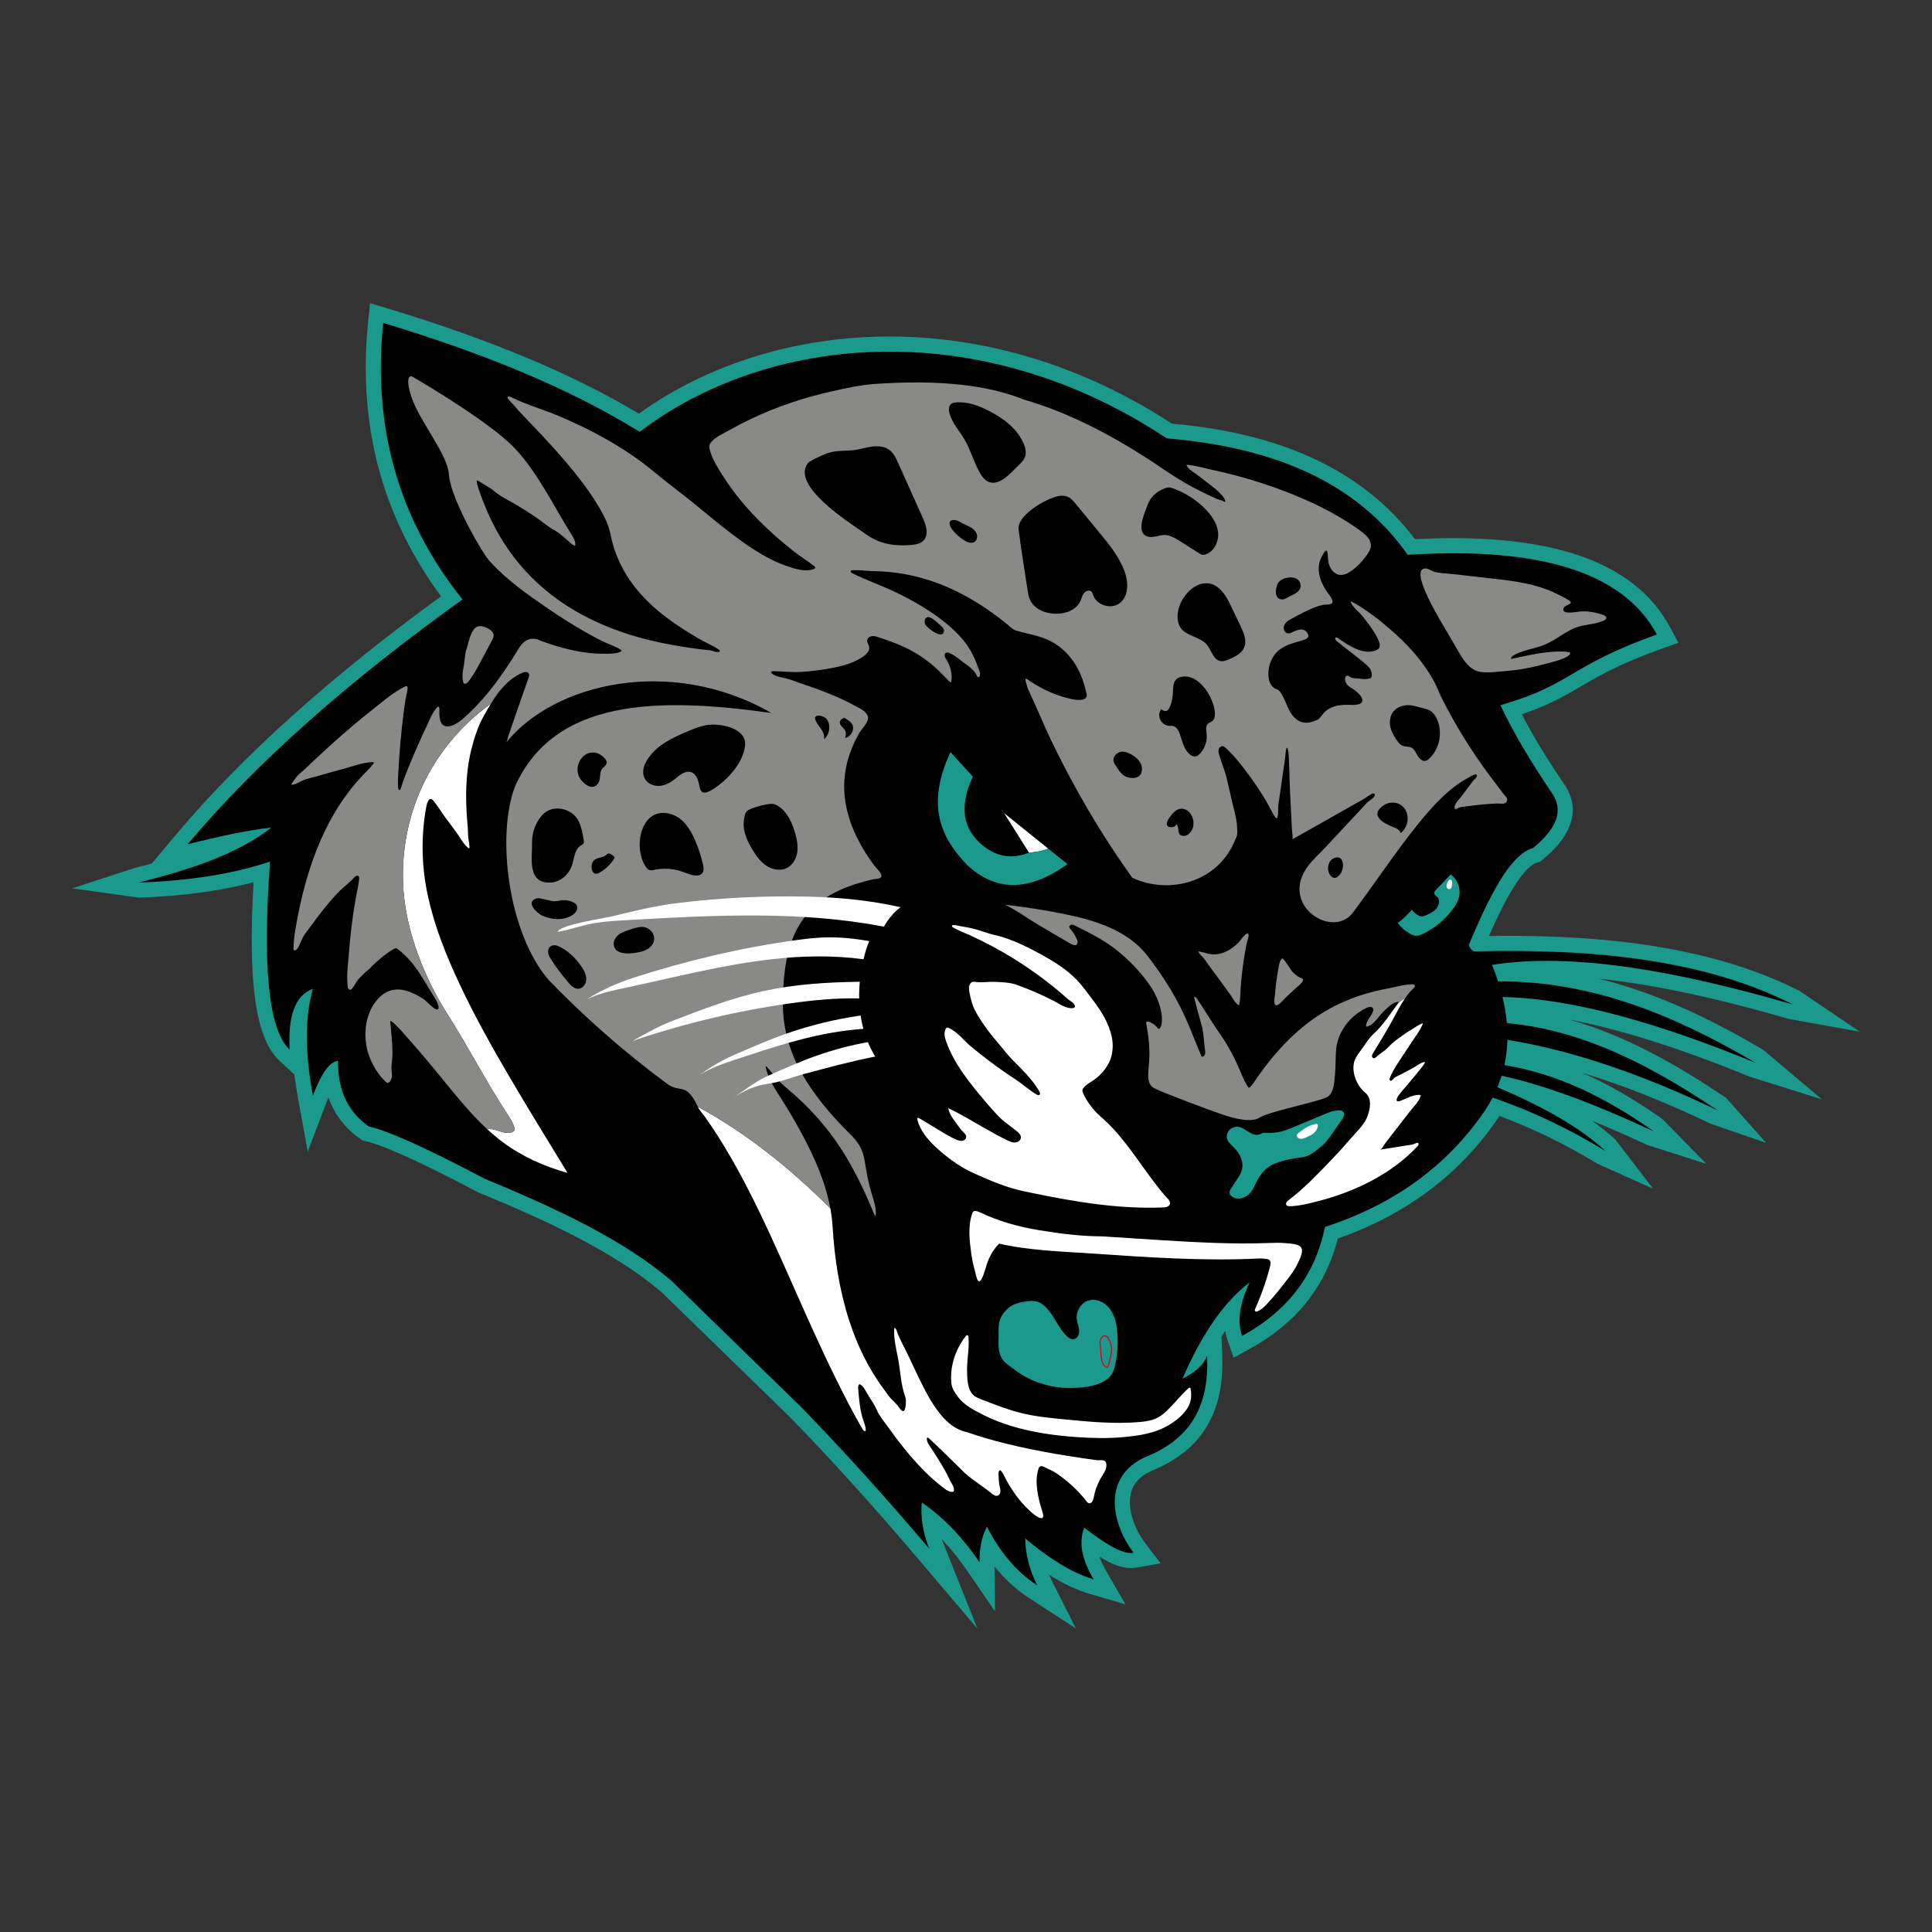
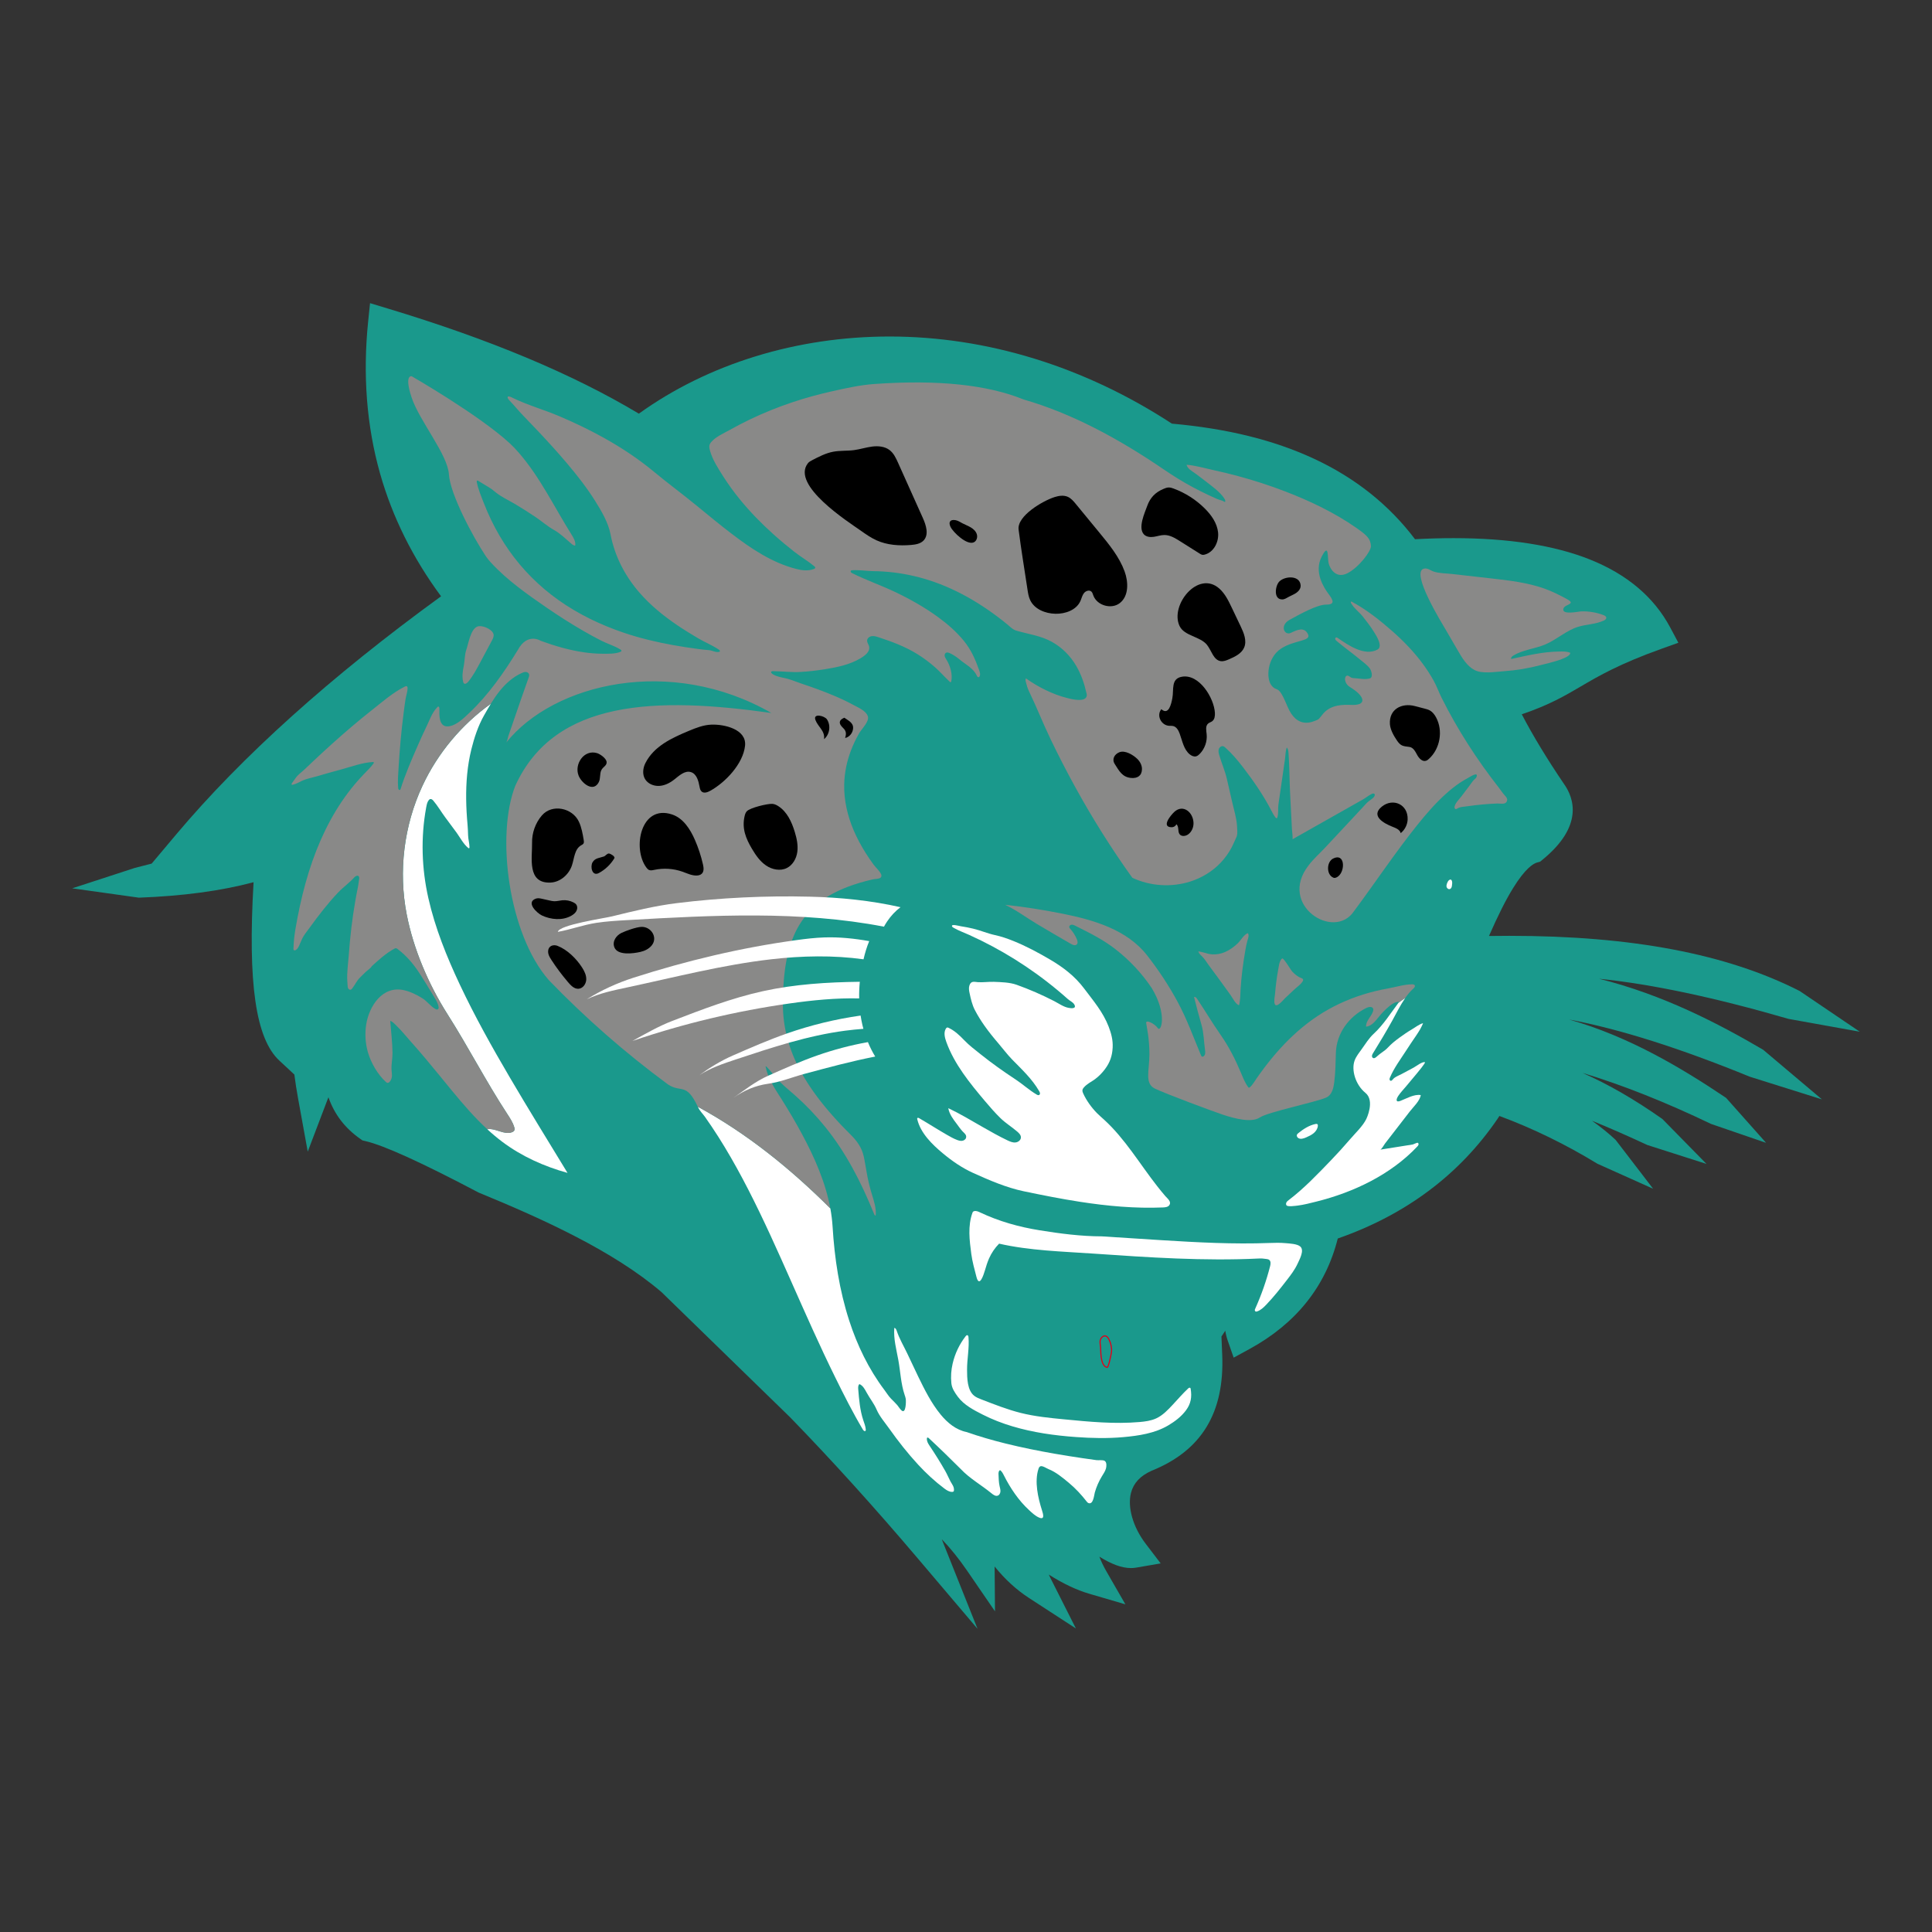
<svg xmlns="http://www.w3.org/2000/svg" version="1.1" id="Layer_1" x="0px" y="0px" viewBox="0 0 1728 1728" style="enable-background:new 0 0 1728 1728;" xml:space="preserve">
  <rect x="0" y="0" width="1728" height="1728" fill="#333333" stroke="none" />
  <style type="text/css">
	.st0{fill:#1A998C;}
	.st1{fill:#FFFFFF;}
	.st2{fill:#898988;}
	.st3{fill:none;stroke:#E0001B;stroke-miterlimit:10;}
</style>
  <g>
    <path class="st0" d="M820.82,1393.79c-38.76-45.68-77.17-88.13-114.16-126.18l-115.04-111.99   c-43.16-36.86-106.49-65.51-162.78-88.67l-0.59-0.24l-0.56-0.29c-51.3-26.99-84.31-41.98-100.94-45.84l-2.55-0.59l-2.14-1.51   c-13.58-9.54-23.04-21.94-28.3-37.07c-0.42,1.05-0.86,2.16-1.3,3.33l-17.22,45.29l-8.66-47.67c-1.34-7.38-2.44-14.47-3.31-21.28   l-13.42-12.47C228.74,929,221.5,879.46,226.8,789.06c-29.28,7.8-63.05,12.34-102.58,13.83l-59.63-8.36l55.87-18.22   c4.92-1.22,10-2.52,15.19-3.9l21.87-26c58.69-69.78,138.37-141.42,236.97-213.08c-25.24-34.09-43.57-70.98-54.57-109.85   c-11.98-42.34-15.56-88.12-10.63-136.07l1.67-16.26l15.65,4.73c91.65,27.68,165.31,58.51,224.79,94.1   c61.94-44.56,141.16-69,224.22-69c87.22,0,174.45,26.93,252.5,77.92c49.38,4.41,90.83,14.61,126.61,31.16   c37.14,17.18,67.68,41.45,90.86,72.22c11.96-0.64,23.55-0.96,34.57-0.96c49.04,0,89.98,6.4,121.69,19.03   c33.29,13.26,57.49,33.7,71.93,60.75l7.36,13.78l-14.71,5.27c-38.24,13.69-56.5,24.39-72.6,33.84   c-14.48,8.49-28.28,16.58-52.75,24.87c9.79,18.81,22.45,39.71,37.79,62.35c8.79,12.37,17.81,37.47-19.2,67.69l-2.19,1.79   l-2.72,0.76c-3.33,0.93-10.58,5.18-21.63,23.17c-6.43,10.46-13.18,23.88-21.38,42.54c6.2-0.09,12.31-0.14,18.28-0.14   c109.42,0,194.32,16.13,259.54,49.31l53.84,36.45l-63.71-11.47c-66.18-19.18-122.12-31.05-169.48-35.9   c57.35,14.31,106.83,40.07,146.75,63.5l52.58,44.38l-64.51-20.26c-62.68-25.61-116.12-42.55-161.6-51.15   c53.57,15.19,100.26,43.12,140.37,70.05l35.78,40.22l-49.13-16.86c-40.91-19.61-79.03-34.76-115.1-45.69   c23.11,10.16,46.67,23.79,71.5,41.25l39.43,40.17l-52.88-16.91c-17.7-8.24-34.12-15.44-49.49-21.69   c7.85,5.59,14.86,11.27,21.08,17.07l33.55,43.73l-49.77-22.34c-28.43-17.35-57.88-31.7-87.71-42.75c-0.52,0.82-1.05,1.64-1.59,2.45   l-0.09,0.14c-33.96,49.8-82.01,85.78-142.89,107.02c-10.76,42.89-37.35,76.15-79.14,98.94l-13.96,7.61l-5.24-15.01   c-1.02-2.91-1.77-5.93-2.27-9.06c-1.15,1.68-2.29,3.4-3.42,5.17l0.68,16.32c2.17,51.84-18.49,85.78-63.17,103.75   c-10.14,4.55-16.17,11.04-18.43,19.83c-3.29,12.81,1.84,30.61,13.07,45.34l13.48,17.69l-21.92,3.78c-1.51,0.26-3.08,0.39-4.67,0.39   c-8.51,0-17.66-3.68-28.21-10.16c1.49,4.09,3.64,8.55,6.47,13.47l16.78,29.13l-32.26-9.45c-11.4-3.34-23.4-9.01-36.24-17.15   c0.54,1.18,1.11,2.36,1.7,3.54l22.53,44.65l-41.93-27.26c-11.35-7.38-21.63-16.81-30.76-28.18l0.34,40.13l-24.99-36.44   c-7.26-10.58-14.75-19.9-22.58-28.06c0.4,1.11,0.82,2.22,1.27,3.35l30.68,76.78L820.82,1393.79z" />
-     <path d="M1570.14,950.53c-85.12-34.78-162.63-57.61-226.3-58.8c1.91,7.9,3.21,15.66,3.89,23.27   c69.04,6.47,129.92,38.75,188.56,78.12c-65.54-31.41-128.51-53.46-188.06-63.1c-0.18,7.72-1.07,15.27-2.67,22.65   c49,7.85,92.48,30.33,133.55,59.22c-47.94-22.32-94.02-40.56-136.03-49.76c-1.07,3.49-2.32,6.94-3.75,10.34   c41.71,17.62,74.58,36.49,96.48,56.9c-31.94-19.49-65.44-35.57-100.77-47.71c-2.03,3.88-4.29,7.7-6.79,11.47   c-32.89,48.24-79.84,83.7-143.23,104.25c-8.55,42.4-32.99,75.05-74.11,97.47c-4.47-12.81-2.29-28.74,6.8-47.92   c-24.14,18.3-43.66,48.32-60.1,86.19c11.13-5.55,19.14-12.24,22.07-20.83c1.66,39.55-10.16,72.84-54.96,90.77   c-39.17,17.38-30.91,59.4-10.82,85.77c-10.55,1.82-26.89-9.3-44.14-22.48c-5.86,15.19-0.64,30.65,8.33,46.21   c-19.87-5.82-40.38-19.23-61.2-36.64c0.26,14.21,3.85,28.23,10.83,42.05c-18.5-12.03-33.34-29.74-44.97-52.46   c-4.82,8.82-6.77,19.55-6.67,31.65c-14.66-21.38-31.52-39.63-51.63-53.29c-1.15,12.74,0.73,26.38,6.66,41.22   c-38.31-45.14-76.6-87.6-114.91-126.99l-115.48-112.42c-42.44-36.37-102.49-64.73-166.74-91.18   c-60.03-31.58-88.69-43.45-104.16-47.05c-17.29-12.14-27.8-30.47-27.48-58.71c-8.8,1.26-15.95,14.05-22.48,31.22   c-6.15-33.87-8.29-66.44,0-95.57c-16.07,5.76-22.38,24.72-20.82,54.35c-19.71-18.31-24.07-78.37-17.49-168.2   c-33.93,11.52-73.81,17.23-117.83,18.89c46.22-11.46,88.9-25.61,119.08-49.29c-21.6,2.44-47.3,7.96-74.94,14.97   c62.36-74.15,145.46-147.07,245.83-218.96c-57.97-72.47-80.42-155.27-70.95-247.33c86.07,26,164.42,57.21,229.43,97.43   c113.26-86.42,301.81-106.59,471.41,5.83c93.76,7.8,169.11,38.17,215.46,104.13c118.55-7.5,193.31,15.92,222.85,71.27   c-79.94,28.62-74.94,44.44-139.89,63.25c11.19,23.85,26.73,50.06,45.8,78.2c11.32,15.79,4.38,32.36-16.66,49.54   c-20.4,5.7-39.1,43.03-57.45,86.6c0,0,1.66,5.84,5.83,5.84c108.05-2.68,206.42,8.01,283.95,47.46   c-102.9-29.82-196.37-46.81-268.97-35.38c2,4.97,3.8,9.89,5.38,14.76C1424.49,877.28,1498.96,908.76,1570.14,950.53z" />
    <path class="st1" d="M989.16,1313.53c-0.74,2.5-2.26,4.67-3.62,6.89c-2.75,4.52-4.89,9.41-6.34,14.5   c-0.62,2.17-1.29,11.24-5.76,9.41c-0.56-0.23-0.99-0.7-1.37-1.18c-4.89-6.26-10.01-11.86-16.21-17   c-5.39-4.47-11.46-9.55-18.01-12.14c-1.77-0.69-5.25-3.12-7.14-2.6c-0.99,0.26-1.56,1.31-1.87,2.29   c-3.76,11.45-0.46,25.89,3.11,37.11c0.98,3.08,2.75,8.75-2.44,6.59c-3.51-1.46-6.44-4.28-9.19-6.82   c-9.27-8.54-16.73-19.67-22.39-30.9c-0.9-1.77-1.81-3.64-3.43-4.77c-1.32,0.5-1.49,2.27-1.43,3.67c0.15,3.5,0.2,7.16,0.96,10.6   c0.34,1.55,0.83,3.09,0.77,4.68c-0.07,1.58-0.85,3.27-2.34,3.83c-1.95,0.75-4-0.69-5.61-2.02c-9.05-7.43-19.59-13.28-27.55-21.76   c-9.38-9.37-18.87-18.62-28.56-27.61c-0.45-0.42-1.23-0.81-1.58-0.31c-0.11,0.15-0.13,0.35-0.14,0.52   c-0.18,2.63,1.11,4.67,2.51,6.75c4.91,7.29,9.55,14.75,13.91,22.38c1.72,3.03,3.02,6.26,4.66,9.32c1.38,2.57,3.24,4.56,3.15,7.72   c-0.01,0.49-0.09,1.03-0.46,1.36c-0.3,0.25-0.72,0.32-1.11,0.32c-2.57,0.07-4.89-1.41-6.95-2.95   c-8.46-6.32-16.26-13.56-23.45-21.32c-9.43-10.2-18.03-21.15-26.06-32.49c-3.72-5.24-8.58-10.83-11.12-16.75   c-2.34-5.47-6.11-10.07-8.98-15.33c-1.62-2.98-3.33-6.28-6.45-7.58c-1.23,1.09-1.19,2.98-1.06,4.62c0.76,9.33,1.55,18.76,4.5,27.65   c0.92,2.75,2.05,5.48,2.25,8.37c0.03,0.42,0.02,0.88-0.26,1.18c-0.67,0.71-1.78-0.22-2.29-1.06c-8.97-15.05-16.89-30.8-24.64-46.5   c-13.96-28.29-26.68-57.15-39.47-85.97c-12.28-27.66-24.61-55.34-38.43-82.26c-6.65-12.95-13.65-25.72-21.18-38.17   c-3.69-6.11-7.51-12.13-11.49-18.06c-1.97-2.94-3.97-5.86-6.02-8.75c-1.83-2.59-4.64-5.34-5.97-8.2c-0.14-0.31-0.29-0.62-0.43-0.91   c43.81,23.8,82.97,55.48,118.49,90.93v0.01c0.97,5.37,1.66,10.79,2,16.28c1.73,28.39,6.06,56.83,14.83,83.95   c7.19,22.22,17.47,43.51,31.56,62.2c1.87,2.48,3.68,5.48,5.83,7.68c1.85,1.92,3.88,3.77,5.62,5.8c1.32,1.55,2.28,3.43,3.87,4.81   c4,3.47,4.07-8.58,3.73-10.43c-0.22-1.23-0.62-2.41-1.02-3.59c-3.32-9.77-3.76-20.93-5.62-31.15c-1.78-9.72-4.34-18.71-3.61-28.66   c1.24,0.09,1.84,1.51,2.22,2.69c2.3,6.93,6.24,13.55,9.38,20.15c3.26,6.87,6.45,13.75,9.76,20.59   c5.75,11.84,11.79,23.94,20.2,34.15c6.01,7.31,13.67,13.67,23.17,15.56c11.28,3.95,22.78,7.25,34.38,10.14   c14.93,3.71,30.03,6.74,45.19,9.37c8.03,1.39,16.08,2.66,24.13,3.85c4.12,0.61,8.24,1.19,12.38,1.75c2,0.28,5.72-0.41,7.43,0.71   C990.02,1307.93,989.71,1311.64,989.16,1313.53z" />
    <path class="st1" d="M507.6,1049.06c-20.94-5.83-40.92-14.75-58.35-27.82c-4.68-3.52-9.15-7.29-13.43-11.24   c7.37-1.34,15.3,5.55,22.31,2.58c0.74-0.31,1.47-0.76,1.84-1.46c0.49-0.92,0.26-2.04-0.05-3.04c-1.32-4.33-3.86-8.18-6.34-11.96   c-18.94-28.94-34.79-59.86-53.26-88.89c-16.97-26.69-30.48-58.24-36.54-89.3c-7.54-38.6-2.52-79.54,14.12-115.17   c13.62-29.16,34.97-54.65,61.15-73.36c-2.13,3.46-4.14,7-6.15,10.53c-5.2,9.14-8.79,20.04-11.31,30.25   c-3.6,14.59-4.82,29.66-4.64,44.66c0.09,7.62,0.54,15.22,1.23,22.81c0.28,3.19,0.39,6.29,0.49,9.45c0.09,3.52,1.19,7.02,1.26,10.6   c0.01,0.39-0.07,0.9-0.45,0.99c-0.25,0.06-0.51-0.1-0.7-0.27c-4.15-3.34-7.28-9.31-10.36-13.63c-3.39-4.57-6.78-9.15-10.17-13.72   c-3.61-4.87-6.67-10.19-10.58-14.83c-0.73-0.87-1.73-1.81-2.85-1.55c-0.57,0.13-1.02,0.56-1.38,1.03   c-1.27,1.62-1.72,3.72-2.11,5.74c-0.06,0.34-0.12,0.67-0.19,1c-4.9,26.71-3.99,54.42,2,80.89c6.05,26.73,16.41,52.38,28.05,77.11   c13.4,28.45,28.78,55.94,44.69,83.05C472.74,992.25,490.29,1020.59,507.6,1049.06z" />
    <path class="st2" d="M1348.01,715.69c-0.78,4.45-5.67,2.85-8.78,2.97c-4.55,0.18-9.11,0.48-13.64,0.9   c-4.58,0.43-9.14,0.97-13.7,1.64c-2.26,0.33-4.9,0.4-7.06,1.2c-1.11,0.41-3.04,2.36-3.78,0.42c-0.2-0.51-0.13-1.08-0.01-1.61   c0.75-3.23,4.22-6.46,6.19-9.1c2.33-3.09,4.67-6.19,7.01-9.28c1.35-1.79,2.6-3.78,4.16-5.4c0.91-0.95,1.9-1.43,2.31-2.75   c1.57-4.95-6.48,0.52-8.01,1.31c-2.19,1.15-4.32,2.43-6.39,3.78c-4.57,3-8.84,6.43-12.91,10.07c-9.45,8.48-17.81,18.13-25.73,28.01   c-19.98,24.92-37.64,51.62-56.71,77.21c-17.77,26.65-68.28-5.55-40.53-41.08c4.22-5.62,9.88-10.59,14.67-15.72   c7.64-8.19,15.28-16.38,22.92-24.55c3.64-3.92,7.3-7.83,10.95-11.74c1.7-1.82,3.32-3.9,5.31-5.39c1.42-1.07,6.42-4.08,5.16-6.31   c-0.44-0.8-1.63-0.61-2.44-0.23c-2.74,1.27-5.2,3.44-7.88,4.95c-2.38,1.35-4.77,2.7-7.16,4.05c-5.54,3.13-11.08,6.27-16.63,9.4   c-13.12,7.42-26.23,14.83-39.35,22.24c0.55-0.27-0.43-8.38-0.46-9.06c-0.55-10.71-1.1-21.42-1.64-32.13   c-0.61-11.88-0.53-23.95-1.41-35.73c-0.13-1.85-0.33-3.82-1.52-5.24c-1.34,3.36-1.12,6.74-1.62,10.22   c-1.27,9.02-2.59,18.03-3.9,27.04c-0.67,4.59-1.35,9.18-2.01,13.77c-0.57,3.91,0.26,7.82-0.97,11.64   c-0.08,0.21-0.15,0.42-0.33,0.55c-0.43,0.3-0.99-0.15-1.31-0.56c-1.52-1.97-2.62-4.06-3.75-6.24   c-6.89-13.42-15.97-26.55-25.16-38.51c-4.82-6.3-10.03-12.49-15.96-17.78c-0.54-0.49-1.11-0.98-1.82-1.2   c-1.75-0.52-3.59,0.99-4.08,2.74c-0.49,1.76-0.01,3.63,0.51,5.38c2.11,7.17,5.11,13.88,6.77,21.1c1.61,7.04,3.23,14.08,4.85,21.12   c1.56,6.82,3.78,13.77,4.21,20.76c0.05,0.72,0.08,1.43,0.13,2.15c0.21,3.4,0.49,5.85-1.02,8.9c-1.35,2.74-2.43,5.59-3.86,8.3   c-2.65,5-5.98,9.64-9.87,13.74c-7.43,7.81-16.87,13.53-27.13,16.8c-16.9,5.38-35.8,4.2-51.87-3.34   c-18.7-26.05-35.76-53.28-51.2-81.38c-7.63-13.86-14.86-27.95-21.72-42.21c-6.84-14.2-12.6-28.93-19.44-43.11   c-1.33-2.76-2.15-5.47-2.88-8.49c-0.26-1.08-0.48-2.19,0.08-3.18c10.68,7.66,24.02,14.38,36.86,17.58   c21.65,5.76,17.21-4.65,17.21-4.65c-1.87-8.38-4.72-16.62-9.07-24.06c-5.24-8.98-12.67-16.47-21.78-21.53   c-10-5.55-20.95-6.83-31.73-10c-3.36-0.99-5.15-3.11-7.73-5.26c-2.79-2.33-5.68-4.57-8.58-6.77c-5.81-4.39-11.8-8.55-17.99-12.42   c-12.35-7.73-25.45-14.28-39.2-19.11c-11.85-4.17-24.13-7.04-36.61-8.52c-5.98-0.7-11.98-1.09-18.01-1.16   c-6.17-0.08-12.63-1.24-18.75-0.78c-0.45,0.03-0.96,0.13-1.22,0.51c-0.27,0.39-0.15,0.96,0.15,1.33c0.3,0.37,0.75,0.6,1.18,0.82   c12.59,6.3,25.96,10.87,38.67,16.96c13.32,6.37,26.23,13.67,38.16,22.38c8.36,6.1,16.23,12.98,22.81,21   c6.72,8.2,10.3,16.62,13.83,26.46c0.66,1.84,1.28,3.98,0.23,5.63c-0.12,0.2-0.28,0.38-0.5,0.49c-0.4,0.21-0.93,0.03-1.25-0.3   c-0.33-0.33-0.51-0.76-0.7-1.18c-1.83-3.98-5.82-7.47-9.41-9.86c-5.11-3.4-8.97-7.64-14.8-10.14c-1.05-0.44-2.28-0.84-3.28-0.3   c-1.06,0.57-1.39,1.99-1.11,3.16c0.28,1.16,1.01,2.15,1.64,3.18c3.27,5.29,5.5,12.93,4.21,19.09c-0.09,0.45-0.37,1.01-0.82,0.91   c-0.15-0.04-0.26-0.15-0.37-0.25c-4.68-4.36-8.75-9.13-13.59-13.36c-4.77-4.15-9.85-7.94-15.2-11.31   c-10.93-6.84-22.93-11.34-35.11-15.31c-1.98-0.64-4.05-1.29-6.1-0.97c-2.05,0.31-4.07,1.92-4.1,4c-0.03,1.57,1.03,2.93,1.56,4.42   c1.87,5.36-3.7,9.13-7.64,11.49c-9.56,5.69-21.09,8-31.93,9.72c-7.08,1.13-14.24,1.97-21.4,2.38c-8.26,0.48-16.5-0.61-24.75-0.71   c-0.71,0-1.64,0.19-1.71,0.89c-0.03,0.3,0.14,0.58,0.34,0.82c0.4,0.51,0.95,0.89,1.51,1.22c3.8,2.29,8.31,2.7,12.52,3.8   c4.31,1.13,8.52,3,12.76,4.4c9.8,3.25,19.51,6.75,29.03,10.77c5.86,2.47,11.65,5.15,17.25,8.21c4.28,2.33,11.42,5.25,13.1,10.14   c1.63,4.72-5.5,11.36-7.8,15.38c-2.77,4.86-5.21,9.92-7.21,15.15c-3.75,9.79-5.9,20.17-6.11,30.67   c-0.27,14.05,2.95,27.94,8.44,40.84c3.02,7.09,6.69,13.89,10.8,20.4c2.19,3.48,4.52,6.88,6.94,10.2c1.99,2.72,5.46,5.71,6.83,8.72   c0.48,1.04,0.39,2.43-0.5,3.15c-0.2,0.16-0.42,0.28-0.66,0.38c-1.84,0.81-4.32,0.65-6.31,1.11c-1.98,0.46-3.94,0.94-5.91,1.44   c-3.69,0.97-7.36,2.04-10.99,3.26c-6.5,2.17-12.87,4.79-18.9,8.04c-15.48,8.34-27.62,20.97-34.6,37.16   c-8.2,18.99-9.81,40.36-9.98,60.81c-0.2,23.74,6.74,45.78,18.84,66.12c7.37,12.4,16.23,23.89,25.8,34.67   c5.14,5.81,10.5,11.42,16.02,16.88c5.58,5.53,9.86,11.4,11.64,19.3c1.21,5.37,1.89,10.87,2.97,16.27c1.11,6.1,2.61,12.1,4.42,18.05   c1.83,6.03,3.95,12.23,3.32,18.62c-0.61,0.19-1.09-0.52-1.33-1.12c-0.2-0.48-0.39-0.96-0.59-1.42   c-11.22-27.38-24.52-53.55-43.25-76.7c-8.08-10-16.99-19.34-26.6-27.9c-4.58-4.08-9.38-7.93-13.75-12.22   c-4.32-4.22-7.7-9.29-11.95-13.58c-0.28-0.28-0.67-0.58-1.04-0.45c2.27,11.52,8.45,20.01,14.53,29.69   c6.4,10.2,12.55,20.57,18.24,31.2c11.12,20.76,20.91,42.89,25.15,66.15c-35.51-35.45-74.67-67.12-118.49-90.93   c-10.51-22.14-14.72-12.1-26.63-19.91c-38.68-28.51-74.13-59.66-106.59-93.27c-36.28-41.34-47.46-129.9-29.98-174.04   c35.39-77.28,126.04-79.48,229-64.95c-89.93-51.63-194.86-26.64-237.33,26.65c1.1-1.37,1.49-4.35,2.04-5.97   c1.65-4.82,3.3-9.63,4.95-14.44c4.31-12.61,8.65-25.13,13.14-37.66c0.41-1.15,0.82-2.45,0.32-3.56c-0.49-1.09-1.74-1.68-2.93-1.7   c-1.2-0.03-2.34,0.42-3.44,0.91c-7.88,3.52-14.47,9.47-19.87,16.21c-2.86,3.56-5.41,7.34-7.8,11.24   c-26.18,18.71-47.53,44.2-61.15,73.36c-16.64,35.63-21.66,76.57-14.12,115.17c6.06,31.06,19.57,62.61,36.54,89.3   c18.46,29.03,34.32,59.96,53.26,88.89c2.48,3.78,5.02,7.63,6.34,11.96c0.31,0.99,0.53,2.12,0.05,3.04c-0.37,0.7-1.1,1.15-1.84,1.46   c-7.02,2.97-14.94-3.92-22.31-2.58c-11.56-10.65-21.85-22.67-31.84-34.8c-7.8-9.46-15.49-19.03-23.38-28.39   c-4.38-5.2-8.83-10.35-13.36-15.42c-4.1-4.58-8.02-9.52-12.43-13.79c-1.02-0.99-2.07-2.12-3.16-3.01   c-0.07-0.06-2.63-2.04-2.58-1.24c0.71,9.4,1.89,18.85,2,28.26c0.07,4.95-1.09,10.01-0.87,14.9c0.17,3.84,1.24,6.61-1.07,10.3   c-0.63,1-1.7,2.01-2.84,1.66c-0.4-0.12-0.73-0.41-1.05-0.69c-7.33-6.56-13.48-17.24-16.18-26.7c-2.28-8.01-2.8-16.53-1.51-24.77   c2.59-16.39,14.49-34.79,33.49-30.74c5.89,1.26,11.51,4.08,16.63,7.22c4.45,2.74,7.11,7.02,11.71,9.63   c0.62,0.35,1.35,0.68,2.01,0.44c0.7-0.26,1.04-1.11,0.96-1.85c-0.43-4.35-4.4-9.76-6.55-13.47c-2.81-4.87-5.88-9.57-8.85-14.34   c-5.91-9.48-12.44-17.75-21.39-24.42c-0.39-0.29-0.82-0.59-1.3-0.66c-0.53-0.07-1.06,0.17-1.55,0.43   c-7.36,3.95-14.03,10.01-20.18,15.65c-0.9,1.8-3.97,3.71-5.44,5.13c-1.8,1.73-3.58,3.48-5.33,5.25c-2.71,2.74-4.23,6.27-6.59,9.33   c-0.43,0.57-0.94,1.18-1.64,1.32c-0.83,0.17-1.67-0.41-2.07-1.16c-0.4-0.75-0.48-1.63-0.53-2.47c-0.09-1.32-0.18-2.63-0.27-3.95   c-0.52-7.48,0.74-15.52,1.28-23.05c0.59-8.31,1.37-16.59,2.36-24.85c0.97-8.19,2.16-16.34,3.59-24.45c0.7-4.04,1.47-8.06,2.3-12.07   c0.45-2.2,0.64-4.52,1.01-6.74c0.17-1.05,0.25-2.35-0.62-2.98c-1.02-0.72-2.4,0.1-3.37,0.9c-4.34,4.97-10.14,8.99-14.73,13.82   c-4.64,4.87-9.01,9.99-13.21,15.24c-4.22,5.26-8.25,10.68-12.2,16.15c-1.96,2.71-4.16,5.4-5.88,8.26c-1.45,2.43-2.33,5.3-3.59,7.89   c-0.74,1.51-1.56,3.11-3.01,3.95c-0.61,0.35-1.5,0.49-1.9-0.08c-0.21-0.3-0.21-0.68-0.2-1.05c0.19-6.04,0.77-11.69,1.78-17.65   c1.2-7.07,2.56-14.12,4.09-21.12c2.97-13.53,6.61-26.9,11.21-39.96c8.69-24.68,20.88-48.28,37.76-68.39   c2.58-3.07,5.26-6.06,8.04-8.95c2.93-3.05,6.12-6.08,8.66-9.55c0.27-0.38,0.52-0.97,0.16-1.26c-0.18-0.14-0.42-0.14-0.65-0.13   c-9.36,0.42-19.03,4.14-28.03,6.55c-7.54,2.01-15.05,4.16-22.54,6.35c-3.95,1.15-8.45,1.93-12.22,3.61   c-3.05,1.37-5.64,3.09-9.02,3.84c-0.16,0.04-0.33,0.08-0.49,0.03c-0.31-0.09-0.47-0.46-0.41-0.78c0.05-0.32,0.23-0.59,0.42-0.85   c1.16-1.61,2.32-3.21,3.48-4.82c2.03-2.82,5.09-4.84,7.62-7.26c2.75-2.63,5.52-5.26,8.29-7.86c5.56-5.22,11.15-10.38,16.82-15.47   c11.33-10.18,22.91-20.09,34.87-29.52c9.32-7.35,19.16-16.04,29.82-21.31c0.67-0.34,1.56-0.57,2.07-0.03   c0.31,0.32,0.34,0.82,0.34,1.26c-0.02,3.59-1.3,6.73-1.85,10.19c-0.64,4.09-1.17,8.21-1.7,12.32c-1.05,8.17-1.94,16.36-2.69,24.55   c-0.74,8.14-1.34,16.3-1.82,24.46c-0.35,5.97-0.89,11.85-0.35,17.83c0.05,0.52,0.11,1.06,0.42,1.47c0.31,0.41,0.96,0.62,1.36,0.29   c0.21-0.18,0.3-0.45,0.38-0.71c4.23-13.38,9.82-26.2,15.45-39.06c2.55-5.81,5.16-11.6,7.93-17.31c2.7-5.56,4.64-11.54,8.89-16.17   c0.39-0.43,0.8-0.84,1.22-1.26c0.46-0.02,0.87,0.36,1.04,0.79c0.18,0.42,0.17,0.9,0.16,1.37c-0.1,5.27-0.55,15.82,7.29,15.64   c7.32-0.16,14.58-7.44,19.48-12.07c17.2-16.23,31.17-36.3,43.46-56.38c8.53-15.76,20.4-8.12,20.4-8.12   c12.7,4.66,25.82,8.48,39.25,10.37c5.28,0.74,10.61,1.18,15.95,1.19c5.09,0.01,11.42,0.28,16.13-1.71   c0.37-0.16,0.78-0.37,0.87-0.77c0.12-0.52-0.37-0.96-0.81-1.23c-5.24-3.29-11.4-5.04-16.92-7.83c-5.45-2.76-10.83-5.71-16.12-8.76   c-11.27-6.5-22.25-13.51-32.97-20.87c-17.41-11.97-35.54-24.7-49.89-40.36c-1.64-1.79-3.22-3.64-4.56-5.67   c-11.66-17.49-31.93-55.51-33.03-73.28c-1.11-17.76-26.37-47.74-33.31-68.56c-6.94-20.82,0-19.15,0-19.15s59.96,34.42,87.71,59.96   c2.95,2.72,5.7,5.65,8.31,8.68c19.11,22.15,31.64,48.61,47.05,73.14c1.86,2.96,3.8,6.3,3.19,9.73c-1.42-0.04-2.62-1.02-3.7-1.95   c-4.9-4.22-9.57-8.88-15.19-12.01c-5.87-3.28-11.24-8.04-16.84-11.8c-5.9-3.96-11.91-7.78-18.02-11.41   c-5.77-3.43-12.01-6.2-17.26-10.42c-1.16-0.94-2.3-1.91-3.5-2.79c-1.19-0.87-2.46-1.64-3.73-2.41c-2.85-1.73-5.7-3.46-8.54-5.19   c-0.25-0.15-0.53-0.31-0.82-0.22c-0.5,0.14-0.52,0.83-0.42,1.34c1.21,6.32,3.85,12.53,6.17,18.49c2.02,5.19,4.23,10.31,6.65,15.33   c4.66,9.67,10.07,18.96,16.26,27.72c12.03,17.05,26.96,31.92,43.97,43.99c17.9,12.72,37.89,22.3,58.67,29.31   c14.25,4.81,28.91,8.29,43.7,10.96c7.49,1.35,15,2.49,22.53,3.5c3.26,0.44,6.48,0.79,9.71,1.04c3.03,0.24,5.88,2.18,8.98,1.56   c0.27-0.06,0.55-0.15,0.72-0.37c0.38-0.52-0.22-1.21-0.76-1.58c-6.03-4.12-12.5-6.6-18.7-10.27c-6.42-3.78-12.76-7.69-18.92-11.88   c-12.23-8.29-23.74-17.71-33.45-28.87c-12.83-14.75-21.98-32.26-25.76-51.5c-0.03-0.18-0.07-0.35-0.09-0.52   c-2.05-10.68-8.21-21.12-13.92-30.2c-7.53-11.97-16.32-23.14-25.45-33.92c-8.14-9.6-16.63-18.91-25.26-28.08   c-4.54-4.82-9.13-9.61-13.74-14.38c-4.29-4.42-7.98-9.11-12.27-13.53c-0.86-0.88-1.78-2.06-1.33-3.2c1.51-0.48,3.05,0.44,4.47,1.13   c13.22,6.45,27.79,10.51,41.39,16.27c13.55,5.74,26.84,12.09,39.69,19.23c15.94,8.86,31.25,18.94,45.29,30.61   c12.17,10.12,24.98,19.53,37.24,29.56c10.53,8.62,21.01,17.31,31.82,25.57c17.52,13.41,36.39,26.16,58.03,31.71   c5.26,1.35,10.39,2.01,15.67,0.17c0.66-0.23,1.41-0.66,1.4-1.34c-0.01-0.5-0.42-0.88-0.81-1.19c-5.77-4.78-12.13-8.43-18.06-13.09   c-6.33-4.97-12.52-10.14-18.51-15.52c-10.66-9.57-20.73-19.85-29.81-30.95c-5.52-6.74-10.65-13.8-15.32-21.16   c-4.44-7.03-9.39-14.59-11.59-22.66c-0.5-1.82-0.98-3.78-0.32-5.55c0.37-0.94,1.02-1.73,1.69-2.48   c4.01-4.59,10.86-7.49,16.18-10.47c5.82-3.27,11.74-6.35,17.75-9.25c12.44-6,25.27-11.17,38.36-15.55   c11.61-3.88,23.43-7.13,35.37-9.8c12.38-2.76,25.3-5.66,37.98-6.55c56.84-4.02,101.18,0.72,133.51,13.87   c42.86,12.37,84.39,34.64,125.19,62.46c8.55,5.83,17.27,11.29,26.42,16.16c4.63,2.47,9.34,4.82,14.09,7.04   c2.48,1.16,4.98,2.26,7.47,3.38c1.99,0.91,4.51,1.14,6.26,2.38c0.16,0.11,0.35,0.24,0.53,0.2c0.24-0.06,0.35-0.35,0.37-0.6   c0.07-1.13-0.61-2.15-1.26-3.08c-4-5.62-10.05-9.89-15.49-14.17c-3.39-2.67-6.86-5.26-10.35-7.81c-2.84-2.07-6.54-3.93-7.56-7.56   c7.57,0.48,15.64,2.93,23.07,4.53c7.71,1.66,15.37,3.51,22.99,5.57c14.18,3.82,28.18,8.35,41.89,13.61   c22.24,8.53,44.12,18.92,63.72,32.57c0.64,0.45,1.26,0.89,1.89,1.34c7.81,5.61,11,8.57,11.38,14.99   c0.28,4.71-11.1,19.43-21.1,24.43c-9.99,4.99-15.26-3.61-16.65-8.61c-1.4-4.99,0.55-19.7-6.39-6.11   c-6.94,13.6,1.95,27.49,6.11,33.03c4.16,5.56,6.38,9.71-1.94,9.71c-8.33,0-23.6,8.61-32.76,13.6c-9.16,5-4.71,14.44,1.11,11.66   c5.83-2.78,11.93-5.56,15.26,1.11c3.33,6.66-11.93,5-24.14,13.05c-12.22,8.05-13.6,26.64-8.33,33.03   c5.27,6.38,5.55-2.22,14.16,18.6c8.6,20.82,22.48,13.87,26.92,11.93c4.44-1.94,5.56-14.16,28.31-13.32   c2.98,0.1,11.66,0.75,11.79-4.03c0.1-4.1-6.35-8.82-9.09-10.61c-1.36-0.9-2.83-1.69-3.98-2.84c-1.38-1.36-2.25-3.21-2.44-5.14   c-0.14-1.44,0.41-3.26,1.85-3.49c1.31-0.21,2.35,1.03,3.52,1.64c1.03,0.54,2.24,0.61,3.4,0.66c4.6,0.22,8.63,1.4,13.27,0.22   c3.51-0.89,1.39-7.2,0.21-8.84c-2.31-3.22-6.16-5.9-9.23-8.43c-6.72-5.54-13.8-10.61-20.47-16.21c-0.51-0.42-1.04-0.89-1.26-1.52   c-0.22-0.63,0.01-1.46,0.65-1.67c0.55-0.18,1.12,0.17,1.6,0.5c9.12,6.32,23.93,16.53,35.43,10.36c5.41-2.89-1.4-13.12-3.25-16.07   c-2.92-4.64-6.26-9.02-9.67-13.32c-3.41-4.29-7.97-7.44-10.68-12.23c-0.25-0.46-0.38-1.22,0.13-1.34c0.2-0.06,0.4,0.05,0.59,0.15   c12.99,6.96,24.96,16.42,36.05,26.17c10.13,8.89,19.54,18.65,27.53,29.52c3.49,4.74,6.71,9.69,9.56,14.84   c2.78,5.02,4.65,10.4,7.2,15.49c14.27,28.53,31.5,55.2,51.15,80.3c1.89,2.42,3.36,4.8,5.45,7.08   C1347.16,712.82,1348.27,714.19,1348.01,715.69z" />
-     <path class="st1" d="M937.5,759c-0.86,0.37-1.73,0.71-2.62,1.01c-4.73,1.59-9.72,2.15-14.7,2.66c0.06-0.02,0.11-0.05,0.17-0.07   l-22.2-35.25L937.5,759z" />
    <path class="st0" d="M954.76,772.89c-37.32,26.65-66.5,22.99-90.49,0c-22.84-24.04-36.22-52.97-14.16-100.21l19.98,21.93   c-10.15,22.33-11.34,42.74,6.11,59.12c13.8,12.81,28.53,15.01,43.95,8.95h0.01c4.97-0.52,9.97-1.07,14.7-2.66   c0.89-0.3,1.76-0.64,2.62-1.01L954.76,772.89z" />
    <path class="st2" d="M1116.09,834.64c1.44,1.84,0.11,4.92-0.44,6.86c-0.72,2.57-1.21,5.15-1.68,7.78   c-1.09,6.11-2.03,12.25-2.78,18.41c-0.68,5.55-1.21,11.11-1.57,16.69c-0.31,4.79-0.12,10.13-1.45,14.76   c-3.29-1.3-5.69-6.58-7.67-9.33c-3.22-4.5-6.47-8.98-9.74-13.45c-3.32-4.55-6.67-9.08-10.02-13.6c-1.66-2.24-3.21-4.93-5.17-6.91   c-1.63-1.64-3.01-2.58-3.81-4.96c-0.05-0.15,5.46,1.18,5.92,1.34c2.02,0.67,4.08,1.15,6.2,1.33c4.08,0.33,8.14-0.46,11.88-2.09   c4.23-1.85,7.99-4.61,11.33-7.78C1109.72,841.18,1112.59,835.78,1116.09,834.64z" />
    <path class="st2" d="M1146.88,857.27c1.38-0.43,7.44,10.13,8.95,11.74c1.79,1.9,3.81,3.63,6.1,4.91c1.8,1,4.81,1.17,3.16,3.85   c-1.7,2.78-5.26,5.19-7.63,7.42c-2.69,2.53-5.39,5.07-8.08,7.6c-1.35,1.27-7.57,9.08-9.19,5.3c-1.03-2.41,0.05-6.99,0.26-9.52   c0.28-3.41,0.63-6.82,1.06-10.21c0.47-3.71,1.03-7.4,1.72-11.07c0.57-2.99,0.86-6.83,2.79-9.31   C1146.26,857.67,1146.53,857.38,1146.88,857.27z" />
    <path class="st2" d="M1264.03,884.27c-2.69,2.42-5.08,5.31-7.25,8.46l-6.07,4.29c0.22-0.31,0.45-0.62,0.68-0.92   c-3.19-0.23-6.12,1.69-8.6,3.72c-3.38,2.75-6.48,5.86-9.24,9.26c-3.22,3.95-6.61,8.68-11.69,9.19c-0.4-5.02,4.49-8.79,6.14-13.55   c0.3-0.86,0.49-1.83,0.11-2.66c-0.91-2.06-3.96-1.54-5.99-0.55c-0.15,0.08-0.3,0.16-0.46,0.23c-15.31,7.63-26.33,22.65-26.84,39.92   c-0.26,8.75-0.34,17.77-1.48,26.46c-0.67,5.05-1.95,11.16-7.08,13.49c-9.16,4.17-52.05,12.91-59.54,17.9   c-7.49,5-22.9,0.83-32.89-2.49c-10-3.33-51.22-18.74-60.79-23.32c-9.57-4.58-4.99-16.24-4.99-30.81c0-14.58-2.5-24.56-2.91-27.9   c-0.42-3.33,7.49,0.42,10.41,4.58c2.91,4.16,8.74-12.49-5.41-35.8c-8.8-13.2-19.78-24.87-32.26-34.63   c-11.25-8.8-23.43-14.78-36.12-21.13c-1.05-0.52-2.16-1.07-3.33-0.96c-1.16,0.11-2.32,1.16-2.08,2.3c0.12,0.56,0.52,1,0.91,1.43   c2.47,2.74,4.48,5.92,5.91,9.33c0.64,1.54,1.07,3.54-0.15,4.67c-1.35,1.26-3.52,0.38-5.12-0.53   c-10.21-5.87-20.38-11.83-30.49-17.86c-9.34-5.57-18.59-12.55-28.41-17.12c17.42,1.84,34.96,4.65,52.13,8.11   c27.34,5.52,56.94,14.18,74.85,37.11c10.16,13,19.34,26.87,27.2,41.38c8.35,15.4,14.36,32.15,21.13,48.29   c0.09,0.22,0.19,0.45,0.37,0.63c0.52,0.53,1.43,0.32,2-0.16c1.47-1.24,1.4-3.48,1.12-5.38c-1.09-7.53-1.06-15.36-3.18-22.66   c-2.38-8.23-4.59-16.5-6.64-24.8c0.96-0.51,1.99,0.52,2.59,1.41c7.21,10.67,13.71,21.76,21.11,32.3   c7.49,10.7,13.4,22.43,18.43,34.47c1.84,4.39,3.6,8.91,6.53,12.67c1.28,1.64,6.82-7.48,7.36-8.25c2.15-3.07,4.33-6.11,6.59-9.1   c4.47-5.92,9.17-11.68,14.16-17.18c9.94-10.97,21.05-20.91,33.37-29.15c12.62-8.44,26.51-14.9,40.99-19.44   c7.33-2.29,14.8-4.09,22.35-5.44c7.1-1.27,14.31-3.63,21.53-3.69c0.89,0,1.96,0.11,2.39,0.91   C1265.91,882.33,1264.9,883.48,1264.03,884.27z" />
    <path class="st1" d="M1234.56,1028.25c4.37-0.69,8.73-1.39,13.09-2.08c3.65-0.58,7.3-1.16,10.94-1.74c1.64-0.26,3.37-0.4,4.98-0.8   c0.98-0.23,3.84-1.81,4.52-1.49c0.6,0.29,0.81,1.1,0.62,1.74c-0.2,0.65-0.67,1.15-1.13,1.64c-23.74,25.12-56.94,40.91-90.15,49.18   c-5.49,1.37-11.16,2.88-16.78,3.58c-1.88,0.22-8.68,1.21-9.91-0.13c-0.66-0.72-0.6-1.89-0.12-2.74c0.47-0.86,1.27-1.48,2.05-2.07   c13.57-10.29,25.94-23.26,37.77-35.57c5.9-6.14,11.64-12.43,17.16-18.9c4.65-5.44,11.33-11.64,14.47-18.09   c0-0.01,7.91-16.24-0.83-23.32c-8.74-7.08-12.91-20.4-9.57-29.14c1.38-3.63,4.07-6.93,6.3-10.04c3.27-4.58,6.53-9.86,10.68-13.66   c8.49-7.78,15.09-18.31,22.07-27.59l6.07-4.29c-4.44,6.4-8.02,13.79-11.55,20.14c-5.48,9.84-11.18,19.41-17.12,28.99   c-0.42,0.69-0.86,1.41-0.99,2.2c-0.12,0.81,0.13,1.72,0.82,2.15c1.22,0.73,2.66-0.42,3.68-1.41c3.03-2.91,6.83-4.72,9.66-7.81   c3.17-3.45,6.71-6.21,10.5-8.99c3.57-2.61,7.23-5.11,11.04-7.35c2.89-1.69,6.65-4.67,9.86-5.47c0.4-0.1-2.32,5.13-2.54,5.49   c-1.1,1.78-2.14,3.53-3.33,5.26c-3.21,4.67-6.36,9.38-9.44,14.14c-4.86,7.52-10.63,15.29-14.11,23.52   c-0.24,0.56-0.49,1.14-0.45,1.75c0.04,0.61,0.43,1.25,1.03,1.34c1.15,0.17,2.28-1.87,3.12-2.5c1.94-1.44,4.51-2.41,6.64-3.55   c3.59-1.92,7.19-3.84,10.77-5.76c2.25-1.19,7.7-5.56,10.07-4.81c0.96,0.3-6.57,9.27-7.21,10.05l-9.67,11.58   c-2.24,2.67-4.96,5.48-6.96,8.52c-2.16,3.3-2.24,6.04,1.92,4.43c5.23-2.02,12.33-6.22,18.2-5.19c-0.73,5.18-6.67,10.62-9.77,14.64   c-3.98,5.14-7.95,10.29-11.93,15.44c-3.41,4.41-6.83,8.83-10.25,13.25C1238.15,1023.59,1235.63,1028.08,1234.56,1028.25z" />
    <path class="st1" d="M870.5,830.62c-3.7-0.89-7.45-1.62-11.21-2.19c-1.19-0.18-8.9-2.36-7.75,0.16c0.26,0.58,0.84,0.93,1.39,1.25   c4.52,2.58,9.37,4.29,14.08,6.42c7.04,3.18,13.96,6.61,20.77,10.25c13.48,7.22,26.48,15.33,38.89,24.26   c6.59,4.74,13.02,9.72,19.26,14.91c3.12,2.6,6.2,5.25,9.22,7.95c1.73,1.55,4.49,2.68,5.68,4.75c2.27,3.95-2.48,3.56-5,3.08   c-4.77-0.91-8.6-3.8-12.89-6.02c-10.88-5.61-22.27-10.58-33.75-14.67c-6.1-2.17-13.77-2.35-20.18-2.6   c-4.72-0.18-9.57,0.61-14.24,0.3c-3.33-0.22-6.25-1.48-7.72,2.93c-0.73,2.19-0.35,4.59,0.14,6.85c1.08,5.06,2.32,10.5,4.69,15.08   c2.53,4.89,5.45,9.56,8.62,14.06c3.86,5.49,8.08,10.71,12.45,15.8c4.08,4.76,7.81,9.81,12.16,14.29c8.82,9.07,18,17.46,24.36,28.52   c0.31,0.54,0.62,1.09,0.69,1.7s-0.13,1.3-0.65,1.63c-0.74,0.46-1.69,0.03-2.44-0.42c-6.69-3.97-12.32-9.22-18.82-13.49   c-10.73-7.05-21.21-14.49-31.24-22.52c-4.91-3.94-10.19-7.89-14.54-12.46c-4.13-4.32-8.57-8.55-14.07-11.15   c-0.35-0.16-0.71-0.32-1.09-0.29c-0.63,0.05-1.09,0.61-1.41,1.16c-2.03,3.55-0.87,8.01,0.52,11.85   c7.22,19.95,20.97,36.72,34.5,52.78c4.42,5.25,8.94,10.43,13.85,15.24c4.69,4.58,9.98,7.74,14.89,11.95   c1.67,1.43,3.48,3.15,3.45,5.34c-0.03,2.46-2.53,4.33-4.98,4.52c-2.46,0.2-4.83-0.84-7.05-1.89c-7.72-3.67-15.14-7.91-22.56-12.14   c-10.04-5.74-19.92-11.71-30.37-16.65c0.92,5.3,4.29,9.8,7.57,14.07c1.65,2.15,3.18,4.5,5.02,6.49c1.55,1.67,4.07,3.29,3.28,5.98   c-0.45,1.51-2,2.49-3.56,2.67s-3.13-0.28-4.59-0.84c-3.14-1.2-6.06-2.88-8.98-4.55c-8.36-4.8-16.4-9.99-24.78-14.85   c-0.53-0.31-1.32-0.57-1.67-0.06c-0.19,0.28-0.12,0.64-0.05,0.97c2.93,12.43,13.35,22.58,22.82,30.46   c8.4,6.99,17.22,13.09,27.18,17.6c14.47,6.55,29.76,13.14,45.28,16.39c16.65,3.48,33.34,6.8,50.16,9.4   c24.6,3.82,49.53,6.11,74.45,5.06c2.05-0.09,4.4-0.35,5.56-2.04c2.18-3.17-1.75-5.99-3.59-8.13c-2.48-2.88-4.88-5.84-7.23-8.83   c-15.54-19.77-28.75-42.39-47.5-59.48c-2.14-1.96-4.37-3.83-6.4-5.9c-4.81-4.9-9.39-11.19-12.24-17.45   c-0.51-1.13-0.99-2.39-0.65-3.58c0.2-0.7,0.66-1.3,1.14-1.85c2.93-3.43,6.53-4.9,9.99-7.45c3.41-2.52,6.42-5.6,8.95-9   c4.51-6.07,6.48-11.84,6.86-19.34c0.34-6.6-1.23-12.52-3.6-18.69c-5.02-13.05-13.58-22.94-21.78-33.89   c-8.3-11.1-18.72-19.09-30.62-26.08c-10.58-6.21-21.44-12.04-32.84-16.63c-5.45-2.19-10.64-3.99-16.35-5.24   C883.31,834.94,877.17,832.22,870.5,830.62z" />
    <path class="st0" d="M1108.9,1033.41c1.98,3.91,3,8.46,1.95,12.71c-0.76,3.07-2.53,5.78-4.27,8.42c-1.76,2.68-3.52,5.35-5.29,8.03   c-0.73,1.11-1.48,2.29-1.57,3.61c-0.15,2.44,2.04,4.45,4.36,5.22c7.25,2.42,14.42-2.9,17.21-9.12c3.17-7.08,7.05-14.25,13.62-18.73   c3.58-2.44,7.72-3.9,11.89-5.07c4.4-1.23,8.88-2.15,13.4-2.77c2.77-0.38,5.59-0.64,8.24-1.53c4.14-1.39,7.62-4.19,11-6.95   c2.1-1.71,4.21-3.43,6.05-5.41c1.84-1.98,3.39-4.2,4.93-6.41c3.29-4.71,6.58-9.41,9.87-14.12c1.41-2.02,2.82-4.81,1.28-6.74   c-0.89-1.11-2.45-1.41-3.87-1.44c-4.52-0.11-8.84,1.67-13.02,3.41c-8.89,3.71-17.78,7.43-26.67,11.14   c-3.85,1.61-7.72,3.23-11.77,4.27c-4.28,1.11-8.72,1.56-13.14,1.34c-1.43-0.07-2.91-0.2-4.25,0.3c-0.63,0.23-1.2,0.6-1.81,0.87   c-3.17,1.39-6.85,0.02-9.81-1.78s-5.76-4.09-9.16-4.7c-3.51-0.63-7.38,0.84-9.39,3.79c-2.01,2.95-1.91,7.24,0.42,9.94   C1102.71,1025.82,1106.31,1028.31,1108.9,1033.41z" />
    <path class="st1" d="M1161.27,1013.46c-0.54,0.44-1.1,0.93-1.32,1.6c-0.33,1.03,0.3,2.18,1.2,2.78c2.09,1.4,4.89,0.44,7.19-0.58   c2.34-1.04,4.71-2.13,6.67-3.78c1.96-1.65,3.5-3.96,3.69-6.52c0.04-0.49,0-1.04-0.34-1.39c-0.44-0.45-1.18-0.38-1.79-0.25   C1170.88,1006.5,1165.7,1009.84,1161.27,1013.46z" />
    <path class="st1" d="M985.49,1105.81c18,1.18,36,2.35,54,3.46c31.85,1.96,63.78,3.69,95.67,2.47c4.9-0.19,9.83-0.29,14.72,0.15   c3.5,0.32,10.38,0.58,13.14,3.05c3.83,3.42-0.71,11.51-2.37,15.16c-2.45,5.39-6.07,10.15-9.7,14.84   c-5.86,7.58-11.81,15.12-18.44,22.03c-2.34,2.44-4.88,4.87-8.08,5.96c-0.43,0.15-0.9,0.27-1.33,0.11c-0.7-0.26-0.94-1.21-0.68-1.91   c0.26-0.71,0.26-0.59,0.56-1.28c5.37-12.03,9.73-24.52,13-37.28c0.51-1.99,0.83-4.51-0.82-5.74c-0.68-0.51-1.56-0.66-2.41-0.77   c-2.42-0.3-3.98-0.58-6.41-0.46c-49.42,2.43-98.91-0.96-148.27-4.36c-27.93-1.92-57.15-2.67-84.45-8.91   c-3.77,3.82-6.83,8.33-9,13.23c-1.53,3.47-2.62,7.11-3.7,10.74c-1.19,4.01-5.01,15.81-7.59,5.7c-1.72-6.73-3.67-13.53-4.58-20.43   c-1.61-12.1-3.26-25.02,1-36.78c0.12-0.34,0.25-0.68,0.5-0.95c0.27-0.3,0.65-0.47,1.04-0.58c1.75-0.47,3.56,0.32,5.2,1.09   c17.01,8.04,34.69,13.01,53.26,16.01C947.87,1103.3,967.1,1105.81,985.49,1105.81z" />
    <path class="st0" d="M994.89,1228.14c-6.62,12.01-27.13,13.4-39.29,13.26c-14.96-0.16-29.92-4.39-42.56-12.43   c-3.55-2.26-6.91-4.79-10.27-7.32c-1.98-1.49-3.99-3.01-5.54-4.94c-4.43-5.53-4.37-13.3-4.09-20.39c0.23-5.77-0.7-12.68,2.01-17.9   c2.44-4.69,6.15-8.79,10.9-11.2c3.69-1.88,7.83-2.7,11.93-3.26c3.05-0.41,6.2-0.69,9.18,0.09c3.78,0.98,6.95,3.56,9.54,6.48   c6.7,7.57,10.24,17.68,17.61,24.61c1.59,1.5,3.57,2.89,5.74,2.72c3.36-0.26,5.32-4.16,5.19-7.53c-0.13-3.37-1.63-6.53-2.13-9.87   c-1.13-7.58,3.94-15.8,11.41-17.53c6.89-1.6,14.2,2.28,18.36,8c4.16,5.72,5.7,12.93,6.36,19.98c0.91,9.73,0.35,19.61-1.67,29.17   C996.99,1222.87,996.26,1225.65,994.89,1228.14z" />
    <path class="st3" d="M985.54,1217.05c0.64,2.42,1.82,5.03,4.18,5.85c0.2,0.07,0.42,0.12,0.62,0.06c0.32-0.1,0.48-0.44,0.6-0.75   c1.18-3.01,1.84-6.19,2.5-9.35c0.42-2.02,0.85-4.06,0.77-6.12c-0.11-3.07-1.65-8.96-4.03-11.12c-2.05-1.87-4.8-0.18-5.86,2.36   c-0.87,2.08-0.12,4.69,0.02,6.84C984.6,1208.98,984.46,1212.98,985.54,1217.05z" />
    <path class="st1" d="M1064.94,1242.18c1.19,7.31,0.27,13.22-4.19,19.23c-4.13,5.57-9.81,9.88-15.72,13.4   c-12.11,7.22-26.72,9.37-40.65,10.6c-13.99,1.23-28.08,0.9-42.07-0.11c-19.21-1.37-38.45-4.07-56.94-9.62   c-9.04-2.71-17.88-6.11-26.3-10.38c-8.12-4.11-16.95-8.67-22.42-16.11c-2.73-3.72-5.28-7.47-5.74-12.05   c-0.59-5.93-0.2-11.81,1.16-17.61c2.1-8.98,5.99-17.14,11.62-24.42c0.38-0.49,0.9-1.03,1.51-0.92c0.74,0.13,0.97,1.07,1.03,1.82   c0.83,9.75-1.32,19.41-1.28,29.15c0.03,7.33,0.1,18.42,6.5,23.33c1.9,1.45,4.16,2.33,6.39,3.19c11.43,4.41,23.11,9.04,35.02,12.03   c12.75,3.21,25.88,4.5,38.94,5.76c22.44,2.18,45.02,4.35,67.48,2.4c5.07-0.44,10.22-1.12,14.84-3.25   c5.89-2.72,10.46-7.58,14.88-12.32c4.51-4.84,8.86-9.9,13.68-14.43c0.54-0.51,1.42-1.02,1.94-0.49   C1064.84,1241.6,1064.9,1241.9,1064.94,1242.18z" />
-     <path d="M844.26,564.15c0.1-1.81-1.39-3.28-2.75-4.48c-2.9-2.53-6.47-6.39-10.23-7.56c-3.69-1.15-5.25,3.5-3.74,6.33   C829.45,562.04,843.77,572.85,844.26,564.15z" />
    <path d="M769.93,474.65c4.47,3.16,8.98,6.33,13.97,8.59c9.62,4.36,20.54,5.06,31.07,4.17c3.99-0.34,8.29-1.06,11.06-3.94   c4.97-5.16,2.32-13.63-0.62-20.17c-7.38-16.44-14.76-32.88-22.14-49.31c-1.89-4.2-3.91-8.58-7.55-11.39   c-4.34-3.35-10.26-3.87-15.7-3.18c-5.44,0.69-10.7,2.44-16.13,3.17c-6.2,0.82-12.55,0.29-18.7,1.45   c-6.66,1.26-12.78,4.43-18.79,7.57c-1.4,0.73-2.85,1.5-3.82,2.75C707.31,433.98,758.65,466.69,769.93,474.65z" />
    <path d="M871.01,485.04c2.51-1.19,3.49-4.51,2.68-7.17c-0.8-2.66-2.99-4.7-5.37-6.13c-2.38-1.43-5.02-2.38-7.48-3.68   c-2.1-1.12-4.13-2.52-6.48-2.87c-4.69-0.69-6.19,1.92-4.2,6.05C852.56,476.21,864.89,487.94,871.01,485.04z" />
-     <path d="M875.21,420.63c2.18,4.13,4.69,8.56,9.01,10.33c7.27,2.99,14.88-3,20.47-8.53c2.46-2.44,4.92-4.87,7.38-7.31   c1.65-1.64,3.34-3.32,4.34-5.43c1.94-4.11,0.87-9.01-0.94-13.18c-5.74-13.21-18.06-22.4-30.88-28.98   c-9.21-4.73-19.37-8.51-29.69-7.58c-1.42,0.13-2.91,0.37-4.06,1.22c-2.62,1.94-2.34,5.92-1.44,9.05c2.42,8.39,8.85,15.3,13.3,22.89   C867.77,401.76,870.45,411.63,875.21,420.63z" />
    <path d="M943.27,444.58c-10.69,3.4-33.75,16.91-32.22,29.08c2.21,17.6,5.27,35.67,7.91,53.38c0.5,3.32,1.01,6.71,2.45,9.74   c3.85,8.13,13.54,11.98,22.54,12.18c8.86,0.2,18.71-3.27,22.37-11.35c1.06-2.35,1.56-5,3.13-7.05c1.56-2.05,4.83-3.19,6.71-1.43   c0.94,0.88,1.26,2.21,1.7,3.42c3.26,9.04,16.19,12.76,23.75,6.83c8.06-6.32,7.74-18.78,4.21-28.4   c-4.75-12.91-13.64-23.8-22.38-34.42c-7.07-8.6-14.14-17.19-21.21-25.79c-2.07-2.52-4.25-5.12-7.24-6.43   C951.31,442.76,947.07,443.37,943.27,444.58z" />
    <path d="M1040.57,437.31c1.48-0.62,3.01-1.26,4.62-1.31c1.59-0.05,3.14,0.46,4.63,1.02c10.36,3.85,19.87,9.94,27.71,17.73   c5.92,5.88,11.05,13.14,11.93,21.43c0.88,8.29-3.68,17.56-11.71,19.8c-0.83,0.23-1.7,0.39-2.54,0.21   c-0.77-0.16-1.46-0.59-2.12-1.01c-5.96-3.75-11.92-7.5-17.87-11.25c-4.22-2.66-8.74-5.4-13.72-5.41c-3.19-0.01-6.27,1.12-9.43,1.61   c-3.16,0.48-6.76,0.16-8.95-2.17c-5.49-5.87,0.71-19.2,2.91-25.34C1028.74,445.05,1033.31,440.37,1040.57,437.31z" />
    <path d="M1090.67,526.51c-18.97-17.02-44.45,14.71-35.68,33.35c4.26,9.06,18.42,9.27,24.53,16.88c4.11,5.13,5.76,13.57,12.26,14.58   c2.59,0.4,5.17-0.65,7.58-1.7c5.31-2.3,11.06-5.07,13.38-10.37c2.67-6.11-0.23-13.1-3.11-19.12c-2.65-5.56-5.31-11.13-7.96-16.69   C1098.75,537.31,1095.71,531.03,1090.67,526.51z" />
    <path d="M1145.26,519.22c-0.54,0.4-1.01,0.84-1.41,1.32c-3.31,3.94-4.94,15.77,3.14,15.59c2.06-0.05,3.86-1.32,5.67-2.31   c2.28-1.26,4.77-2.14,6.89-3.65s3.89-3.87,3.75-6.47C1162.84,514.86,1150.8,515.05,1145.26,519.22z" />
    <path d="M1045.6,649.16c1.23,0.09,2.48-0.06,3.68,0.22c2.96,0.69,4.7,3.74,5.76,6.59c2.49,6.68,3.66,14.52,9.29,18.9   c1.56,1.21,3.58,2.09,5.48,1.59c1.21-0.32,2.22-1.15,3.11-2.04c4.61-4.61,7-11.35,6.31-17.83c-0.35-3.27-1.21-7.19,1.26-9.37   c1.1-0.97,2.63-1.31,3.79-2.2c2.13-1.65,2.48-4.71,2.34-7.39c-0.69-13.22-13.99-35.18-29.59-32.34   c-9.97,1.81-6.98,11.57-8.49,19.28c-0.91,4.67-3.16,15.65-9.84,9.74C1034.14,639.96,1038.53,648.66,1045.6,649.16z" />
    <path d="M1021.39,687.87c0.03-3.55-1.85-6.92-4.44-9.34c-3.62-3.4-10.71-7.73-15.77-5.72c-4.44,1.76-6.87,6.23-4.2,10.42   c3.94,6.18,6.74,11.93,14.85,12.59C1017.34,696.27,1021.34,693.82,1021.39,687.87z" />
    <path d="M739.63,643.4c-2.18-3.25-12.66-5.72-10.3,0.55c2.43,6.44,8.69,9.63,7.7,17.17C742.09,656.96,743.28,648.83,739.63,643.4z" />
    <path d="M751.83,648.45c0.61,1.01,1.51,1.94,2.35,2.75c2.92,2.8,2.78,5.41,1.72,8.86c3.18-0.64,5.8-3.37,6.72-6.49   c1.85-6.48-2.87-8.45-7.42-11.63c-1.63,0.71-3.44,1.62-3.94,3.32C750.92,646.37,751.23,647.45,751.83,648.45z" />
    <path d="M1048.06,739.89c1.72,0,3.4-1.07,4.12-2.63c2.55,1.97,0.93,6.43,2.93,8.95c1.74,2.19,5.33,1.71,7.6,0.07   c3.19-2.3,4.9-6.35,4.78-10.28c-0.3-9.6-9.36-16.93-17.06-9.93C1047.21,728.99,1038.17,739.91,1048.06,739.89z" />
    <path d="M1197.09,783.66c6.25-5.18,5.78-21.03-4.69-15.79c-6.04,3.02-6.23,14.58,0.25,17.16   C1194.17,785.63,1195.84,784.7,1197.09,783.66z" />
    <path d="M1259,733.02c0.61-13.49-13.07-19.73-23.13-11.52c-10.16,8.3,1.74,14.89,9.68,17.99c2.98,1.17,6.51,2.55,7.26,5.67   C1256.48,742.24,1258.79,737.7,1259,733.02z" />
    <path d="M1265.27,631.47c-11.53-2.97-23.04,2.81-22.11,16.25c0.35,5.07,3.49,10.45,6.29,14.59c3.48,5.12,5.47,4.99,11.18,5.76   c3.4,0.46,5.25,4.07,6.87,7.1c1.62,3.02,4.57,6.28,7.86,5.29c1.01-0.3,1.86-0.98,2.65-1.69c10.08-9.07,12.87-25.26,6.4-37.18   c-1.32-2.42-3.04-4.73-5.43-6.1c-1.53-0.87-3.26-1.32-4.97-1.76C1271.1,632.96,1268.18,632.22,1265.27,631.47z" />
    <path d="M690.88,718.99c-4.2-0.35-20.08,3.44-22.98,6.66c-1.05,1.17-1.55,2.73-1.91,4.26c-2.57,10.98,1.06,20.01,6.6,29.33   c3.34,5.63,7.17,11.18,12.58,14.86c5.41,3.68,12.72,5.18,18.58,2.27c5.38-2.67,8.61-8.58,9.39-14.53   c0.78-5.95-0.54-11.98-2.28-17.73c-2.71-8.95-6.89-18.11-14.79-23.13C694.5,719.97,692.75,719.14,690.88,718.99z" />
    <path d="M666.38,666.98c1.55-14.62-18.31-19.32-30.19-18.86c-7,0.27-13.67,2.89-20.13,5.59c-15.08,6.3-31.14,13.62-38.81,28.82   c-2.22,4.4-2.85,9.92-0.37,14.18c2.48,4.25,7.67,6.44,12.58,6.22c4.91-0.22,9.53-2.54,13.41-5.57c4.56-3.57,9.65-8.52,15.16-6.76   c5.06,1.61,6.71,7.81,7.66,13.04c0.29,1.59,0.66,3.31,1.89,4.35c2.07,1.76,5.23,0.66,7.61-0.66   C648.85,699.78,664.66,683.15,666.38,666.98z" />
    <path d="M601.13,728.48c-28.09-9.34-35.77,30.39-23,47.47c0.63,0.84,1.33,1.68,2.28,2.12c1.49,0.7,3.23,0.28,4.84-0.06   c8.3-1.76,17.08-1.19,25.08,1.62c4.16,1.46,8.27,3.55,12.68,3.46c1.73-0.03,3.55-0.46,4.76-1.7c2.02-2.05,1.62-5.4,0.98-8.21   c-1.72-7.58-4.16-14.99-7.27-22.11C617.29,741.52,611.05,731.78,601.13,728.48z" />
    <path d="M549.47,767.68c1.03-1.7-3.57-4.17-4.66-4.29c-1.84-0.19-3.09,2.08-4.68,2.65c-3.81,1.37-7.84,1.26-10.13,5.18   c-2.32,3.96-0.4,12.91,5.66,9.62C541.32,777.78,546.13,773.19,549.47,767.68z" />
    <path d="M535.6,699.48c1.65-3.28,0.62-7.42,2.27-10.7c1.52-3.02,4.99-3.95,4.7-7.25c-0.29-3.27-5.78-7.07-8.51-7.91   c-11.71-3.6-20.66,9.9-16.53,20.15C520.21,700.45,530.71,709.2,535.6,699.48z" />
    <path d="M517.79,734.97c-5.82-12.5-24.07-16.26-33.19-5.56c-5.74,6.72-8.9,15.59-8.71,24.43c0.28,13.15-4.8,36.44,16.51,35.54   c8.69-0.37,16.39-7.1,19.14-15.35c2.14-6.41,2.31-14.53,8.15-17.94c0.78-0.46,1.68-0.83,2.16-1.6c0.57-0.89,0.41-2.05,0.24-3.09   C521.15,745.8,520.18,740.12,517.79,734.97z" />
    <path d="M510.94,819.06c1.83-1.03,3.58-2.37,4.58-4.22c1-1.85,1.08-4.31-0.24-5.95c-0.6-0.75-1.44-1.27-2.29-1.72   c-3.08-1.6-6.62-2.29-10.07-1.96c-2.43,0.23-4.82,0.94-7.27,0.86c-1.37-0.05-2.71-0.35-4.05-0.65c-2.22-0.5-4.45-1-6.67-1.5   c-1.88-0.42-3.88-0.84-5.69-0.17c-9.23,3.4,1.12,13,5.46,15.05C492.75,822.58,503.01,823.54,510.94,819.06z" />
    <path d="M507.72,878.06c2.57,3.06,5.67,6.53,9.66,6.3c3.92-0.22,6.79-4.24,6.97-8.16c0.18-3.92-1.67-7.64-3.79-10.94   c-4.99-7.77-13.18-15.92-21.94-19.29c-2.26-0.87-5.08-0.74-6.81,0.97c-1.54,1.52-1.86,3.95-1.36,6.06s1.7,3.97,2.87,5.78   C497.87,865.79,502.39,871.72,507.72,878.06z" />
    <path d="M572.79,851.4c3.89-0.89,7.69-2.76,10.18-5.88c5.71-7.17-0.8-16.97-9.46-16.5c-4.53,0.25-13.46,3.37-17.69,5.41   c-4.44,2.15-8.31,7.25-6.41,12.62C552.18,854.91,566.6,852.82,572.79,851.4z" />
    <path class="st0" d="M1282.76,799.14c-0.02-0.07-0.03-0.15-0.04-0.22c-0.15-2.09,4.96-6.32,6.31-7.82   c2.76-3.07,5.61-6.06,8.54-8.98c6.37,4.63,9.37,13.27,7.26,20.85c-0.93,3.33-2.72,6.34-4.71,9.17   c-7.07,10.06-16.84,18.21-28.01,23.35c-1.71,0.79-3.51,1.52-5.39,1.5c-2.02-0.02-3.93-0.89-5.69-1.89   c-4.21-2.4-7.93-5.65-10.88-9.5c4.61-3.53,8.84-7.54,12.62-11.95c2.44,2.91,5.45,6.09,9.24,5.92c1.62-0.07,3.14-0.76,4.6-1.46   c2.97-1.42,5.98-2.97,8.11-5.48c2.13-2.5,3.18-6.2,1.73-9.15C1285.77,802.11,1283.11,800.57,1282.76,799.14z" />
    <path class="st1" d="M1293.83,793.22c0.3,1.25,1.59,2.32,2.83,1.99c0.75-0.2,1.31-0.84,1.61-1.56c0.3-0.71,0.37-1.5,0.44-2.27   c0.04-0.38,0.07-0.76,0.11-1.14c0.2-2.13-0.67-4.78-2.87-2.94C1294.59,788.43,1293.43,791.55,1293.83,793.22z" />
    <path class="st1" d="M805.43,811.41c-4.68,3.5-8.74,7.92-11.99,12.78c-1.01,1.51-1.95,3.05-2.82,4.64   c-74.73-14.45-153.09-10.28-229.66-5.87c-9.23,0.52-18.46,1.06-27.6,2.45c-11.72,1.78-22.86,5.99-34.42,8.06   c1.07-6.27,41.39-12.11,48.44-13.85c19.1-4.7,38.26-9.41,57.77-11.82c39.12-4.86,79.68-6.79,119.14-5.8   C751.52,802.67,778.86,805.38,805.43,811.41z" />
    <path class="st1" d="M777.42,841.75c-2.17,5.24-3.79,10.72-5.08,16.26c-27.12-3.76-55.03-3.16-82.3-0.05   c-43.49,4.95-86,16-128.8,25.14c-12.38,2.64-24.94,5.17-36.35,10.65c12.69-7.99,27.3-14.65,41.58-19.23   c47.62-15.27,96.46-26.95,146.01-33.69c8.21-1.12,16.45-2.1,24.73-2.38C750.71,837.99,764.11,839.39,777.42,841.75z" />
    <path class="st1" d="M768.45,893c-20.74-0.5-41.67,1.58-62.25,4.5c-47.74,6.76-94.85,18.01-140.51,33.52   c11.57-6.37,23.31-13.17,35.64-17.91c26.59-10.24,53.3-20.5,81.13-26.61c28.39-6.24,57.44-8.03,86.56-8.39   C768.55,883.06,768.35,888.04,768.45,893z" />
    <path class="st1" d="M772.22,920.19c-5.41,0.42-10.8,0.95-16.17,1.65c-33.45,4.37-65.7,15.05-97.73,25.68   c-11.32,3.76-22.79,7.58-32.78,14.11c9.45-6.91,19.33-12.94,30.07-17.63c15.86-6.93,31.75-13.87,48.09-19.6   c21.41-7.51,43.57-12.89,66.04-16.07c0.42,2.77,0.94,5.52,1.57,8.25C771.58,917.79,771.89,918.99,772.22,920.19z" />
    <path class="st1" d="M782.8,945c-21.29,4.17-42.32,9.83-63.28,15.48c-11.14,3.01-21.25,7.26-32.58,8.85   c-11.58,1.63-21.42,5.98-30.89,12.53c10.52-7.28,19.48-14.57,31.17-19.78c14.37-6.4,28.76-12.81,43.6-18.03   c14.8-5.2,30.01-9.21,45.46-11.97C778.11,936.55,780.29,940.89,782.8,945z" />
    <path class="st2" d="M414.29,609.94c0.11,0.45,0.26,0.92,0.6,1.25c1.07,1.04,2.8-0.12,3.76-1.27c4.33-5.22,7.55-11.25,10.75-17.23   c3.52-6.58,7.04-13.17,10.55-19.75c0.99-1.85,2.01-3.95,1.4-5.95c-1.32-4.4-10.37-8.26-14.48-6.55c-6.09,2.54-7.91,15.4-9.89,21.01   c-1.33,3.77-1.31,9.67-2.13,13.83C413.89,600.08,413.06,605.1,414.29,609.94z" />
    <path class="st2" d="M1396.71,589.56c-6.68,2.54-15.65,4.49-18.27,5.19c-10.92,2.94-22.14,4.82-33.42,5.6   c-7.64,0.53-19.3,2.56-26.22-1.08c-6.66-3.5-10.94-10.61-14.6-16.9c-3.42-5.89-6.84-11.77-10.26-17.66   c-4.07-7-32.52-52.7-20.51-56.07c3.37-0.94,5.87,1.6,8.92,2.59c5.07,1.65,11.07,1.56,16.36,2.16c11.72,1.32,23.44,2.64,35.15,3.96   c15.9,1.79,32.02,3.67,47.2,8.99c7.1,2.49,13.92,5.95,20.48,9.53c8.59,4.68-1.88,4.36-3.17,8.37c-2,6.2,13.56,2.66,15.66,2.59   c6.85-0.24,13.75,0.88,20.16,3.32c1.15,0.44,2.47,1.18,2.49,2.41c0.02,1.14-1.12,1.93-2.15,2.42c-7.24,3.45-15.66,3.29-23.31,5.72   c-10.55,3.35-18.96,11.41-29.16,15.72c-9.36,3.96-20.04,4.69-28.69,10.02c-1.07,0.66-2.24,1.8-1.75,2.96   c14.46-3.1,28.33-6.53,43.35-6.69c3.13-0.03,6.6-0.11,9.48,1.17C1404.58,585.92,1401.15,587.87,1396.71,589.56z" />
  </g>
</svg>